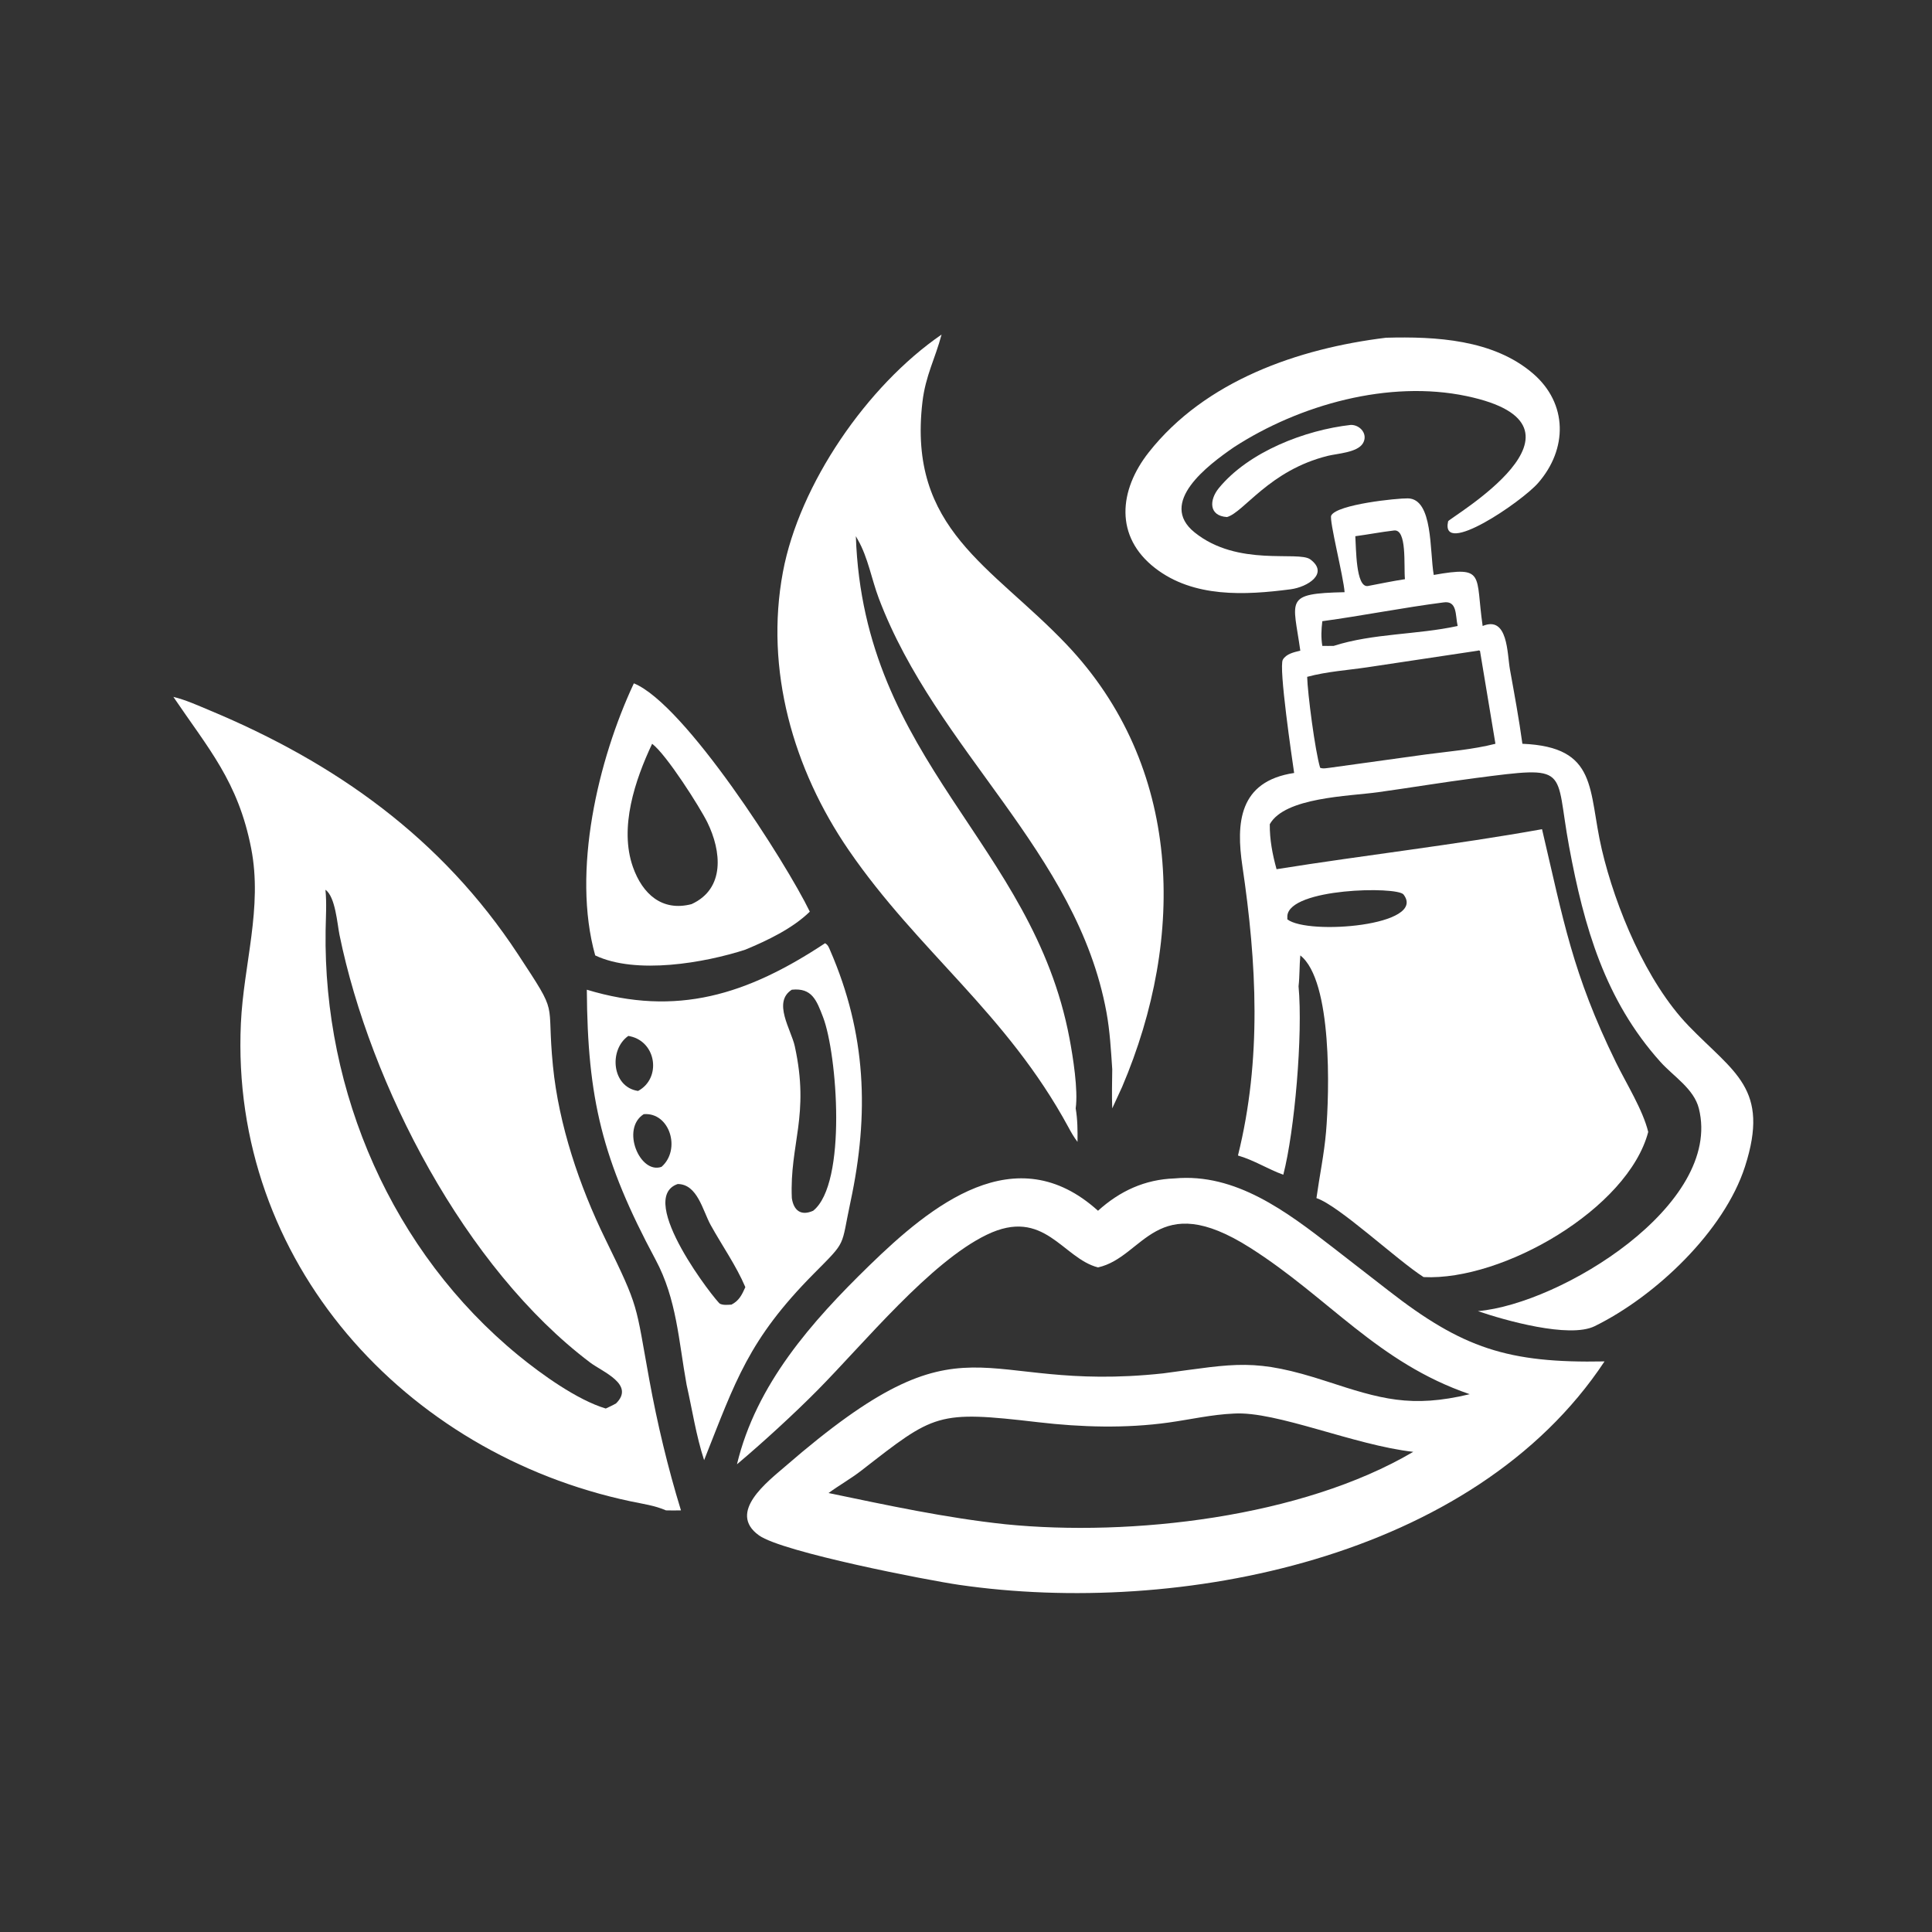
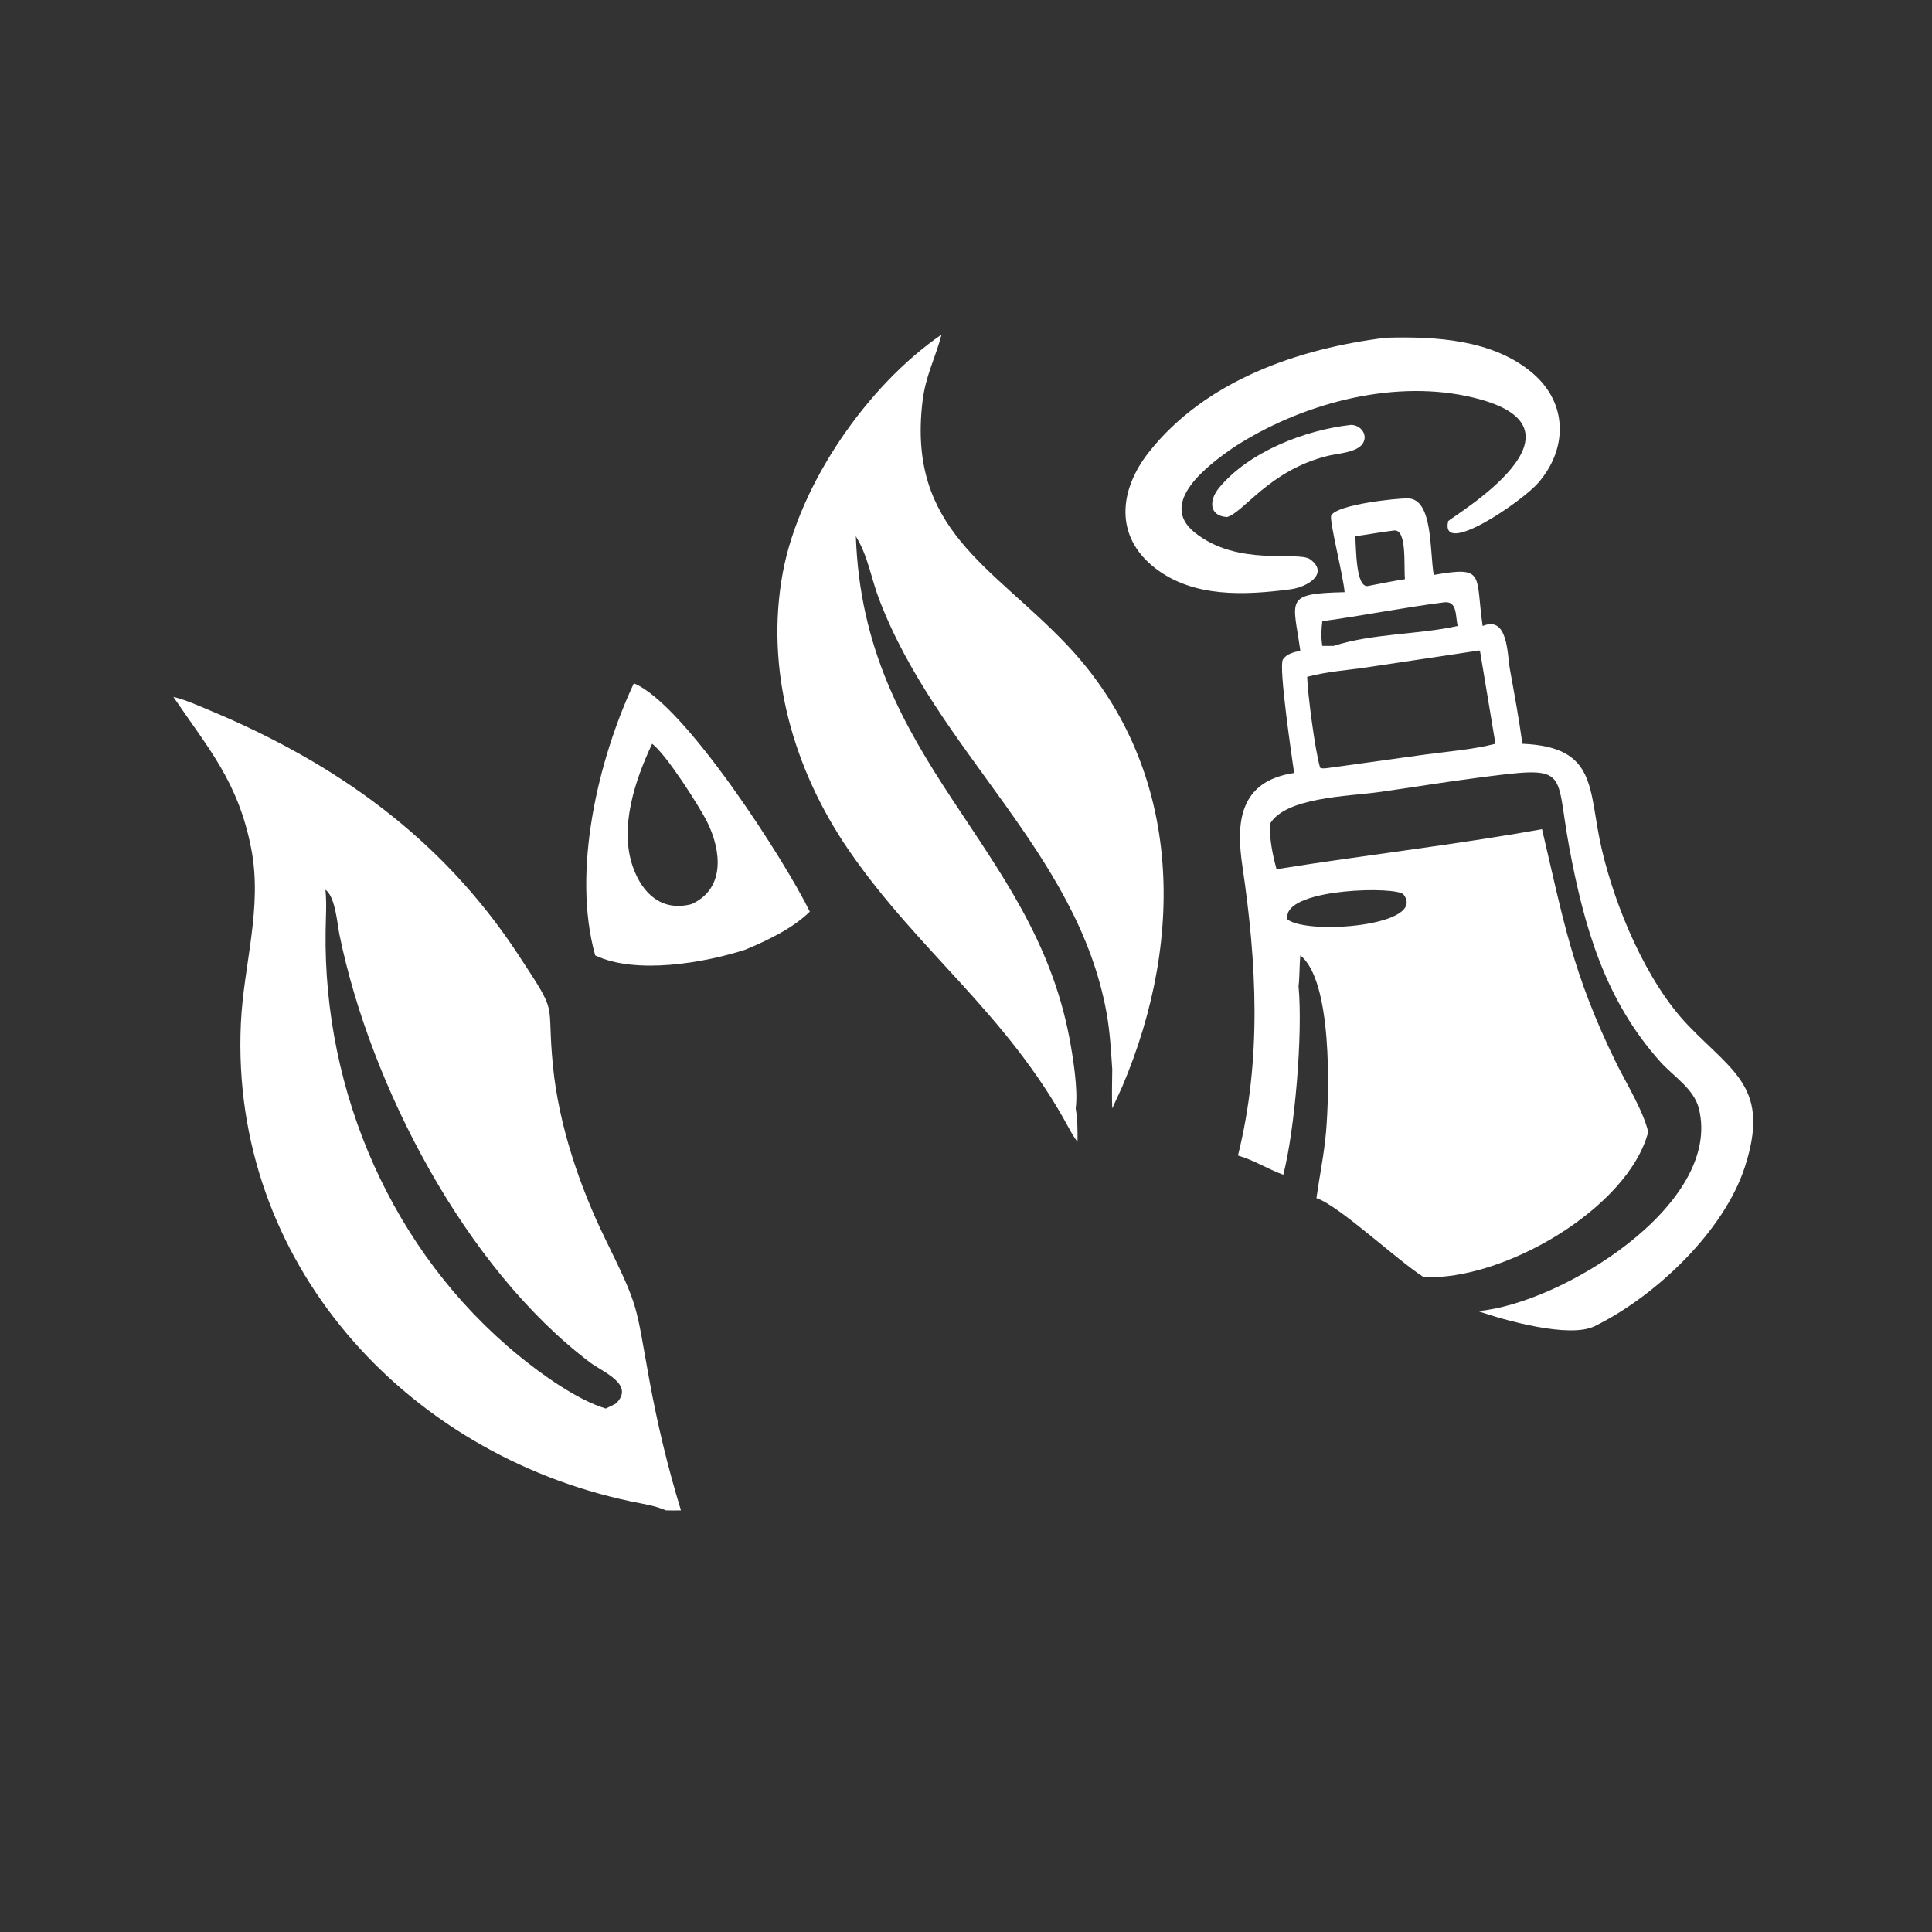
<svg xmlns="http://www.w3.org/2000/svg" width="1024" height="1024" viewBox="0 0 1024 1024" fill="none">
  <rect x="0" y="0" width="1024" height="1024" fill="#333333" stroke="none" />
  <path d="M712.662 313.87C712.112 305.788 704.372 275.556 705.578 273.234C708.66 267.304 740.618 264.034 746.216 264.146C759.626 264.418 757.7 292.196 759.916 304.732C787.52 299.838 781.856 304.502 785.838 331.782C799.344 326.164 798.79 346.486 800.31 354.88C802.678 367.962 805.092 381.042 806.902 394.216C847.304 395.886 841.628 418.828 848.982 450.2C856.174 480.884 872.58 520.492 894.974 543.7C919.022 568.618 938.252 576.79 924.878 618.312C913.838 652.582 877.46 687.078 845.182 702.916C831.734 709.514 797.282 699.728 783.326 694.924C827.38 691.066 913.178 638.504 900.442 587.554C897.812 577.036 886.986 570.538 880.04 562.8C850.73 530.14 839.568 491.378 831.648 448.654C823.894 406.822 832.9 405.77 781.678 412.434C764.492 414.67 747.434 417.52 730.278 419.902C714.906 422.036 681 422.55 673.012 436.848C672.922 444.998 674.44 452.862 676.6 460.694C723.4 453.206 770.678 447.872 817.308 439.492C828.634 487.61 833.332 515.784 856.516 563.148C861.918 574.184 870.744 588.222 873.59 599.954C862.89 640.578 796.636 678.978 754.526 676.878C740.34 667.808 709.626 638.946 697.74 635.024C699.374 623.34 701.818 611.706 702.828 599.95C704.598 579.354 706.292 519.824 689.192 506.392C688.688 511.846 688.876 517.3 688.262 522.75C690.622 548.346 686.172 599.5 680.174 622.626C671.886 619.65 664.798 614.942 656.144 612.45C668.816 561.484 666.098 510.398 658.492 459.066C655.13 436.378 656.472 414.1 685.924 409.688C684.874 402.422 677.628 353.562 679.934 349.642C681.788 346.49 685.924 345.666 689.192 344.874C685.4 317.656 680.356 314.574 712.662 313.87ZM692.826 358.74C693.04 367.368 697.01 398.082 699.694 406.92C701.166 407.612 703.526 407.046 705.12 406.884L755.762 399.872C768.07 398.234 780.546 397.288 792.61 394.216L784.418 344.944C783.472 344.738 783.818 344.622 783.326 344.874L724.69 353.68C714.016 355.262 703.288 355.912 692.826 358.74ZM738.684 281.19C731.868 281.99 725.142 283.304 718.346 284.202C718.798 290.436 718.568 311.264 724.874 310.62C731.452 309.364 738.034 307.996 744.65 306.976C743.95 299.854 745.904 280.034 738.684 281.19ZM682.318 485.434V487.278C693.33 495.822 756.568 490.606 743.9 474.108C740.52 469.704 683.518 470.652 682.318 485.434ZM706.886 342.332C727.768 335.626 751.144 336.484 772.59 331.782C771.296 326.226 772.528 318.134 764.996 319.306C743.526 322.072 722.3 326.322 700.856 329.25C700.318 333.854 700.11 337.73 700.856 342.332C702.864 342.344 704.88 342.4 706.886 342.332Z" fill="white" />
  <path d="M91.889 369.366C98.364 370.922 104.849 373.882 110.986 376.442C177.904 404.35 234.106 444.206 274.576 505.828C296.792 539.654 289.464 528.454 293.072 564.984C296.154 596.176 307.104 628.642 320.812 656.682C339.046 693.978 336.696 690.524 344.142 731.286C348.394 754.56 353.974 777.926 360.924 800.532C358.272 800.592 355.642 800.602 352.99 800.532C347.022 797.932 340.634 797.084 334.308 795.748C214.524 770.456 121.835 668.642 127.672 542.44C129.121 511.114 139.275 481.116 133.123 449.628C126.204 414.208 110.464 396.828 91.889 369.366ZM321.076 746.55C322.91 745.672 324.794 744.844 326.544 743.81C336.676 733.77 319.39 727.156 312.816 722.196C246.46 672.126 196.236 575.066 179.941 495.51C178.772 489.804 177.774 475.248 172.495 471.596C173.213 478.818 172.69 485.988 172.58 493.226C171.269 578.928 207.906 663.614 274.76 718.38C287.016 728.42 306.026 742.072 321.076 746.55Z" fill="white" />
-   <path d="M622.542 624.588C654.906 621.604 682.046 642.296 706.284 661.04L735.716 683.888C775.116 714.608 799.216 722.584 850.434 721.576C781.132 826.362 624.702 856.898 508.324 840.004C491.964 837.63 414.684 822.698 402.256 813.772C385.28 801.58 406.946 785.236 416.256 777.166C514.058 692.396 515.734 738.784 616.474 727.918C655.238 722.798 664.77 719.616 703.366 732.202C731.596 741.408 747.808 746.45 778.98 738.952C730.168 722.244 704.336 687.842 662.608 661.348C612.576 629.578 606.534 666.304 581.964 671.754C563.078 666.906 553.492 639.67 522.97 654.454C492.974 668.982 458.294 711.558 433.302 736.838C421.018 749.264 404.176 764.698 390.61 776.112C400.77 733.722 430.212 700.496 460.576 670.92C493.478 638.868 538.256 602.228 581.964 641.724C593.556 631.246 606.794 625.132 622.542 624.588ZM439.144 791.338C470.388 797.832 501.192 804.514 532.968 807.898C599.326 814.548 689.902 804.338 749.054 769.502C717.788 766.008 676.554 747.856 654.06 749.218C642.314 749.714 630.988 752.354 619.38 753.978C596.666 757.154 573.068 756.472 550.332 753.814C496.448 747.518 495.398 749.222 456.582 779.398C451.014 783.728 444.828 787.178 439.144 791.338Z" fill="white" />
  <path d="M499.048 177.328C495.664 190.12 490.55 199.039 488.906 213.108C481.014 280.584 525.542 299.828 565.156 341.43C626.652 406.014 628.734 496.338 594.742 576.092L589.512 587.458C589.242 580.558 589.436 573.626 589.512 566.722C588.844 556.682 588.266 546.414 586.446 536.506C570.742 451.054 496.416 398.124 465.78 317.128C461.952 307.008 460.082 295.546 454.728 286.176L453.62 284.202C457.704 403.91 547.304 446.68 566.854 550.376C568.694 560.134 571.508 577.686 570.136 587.458C571.146 593.382 571.172 599.232 571.102 605.222C569.21 602.732 567.746 600.2 566.278 597.444C533.492 536.978 486.734 504.342 449.84 450.594C420.406 407.712 405.28 354.92 414.962 303.182C423.664 256.68 459.566 204.416 499.048 177.328Z" fill="white" />
-   <path d="M437.302 499.93C438.88 500.81 439.284 502.092 439.99 503.716C459.154 547.816 460.78 590.316 450.788 636.966C445.536 661.496 449.146 657.112 431.434 674.974C396.646 710.06 389.864 731.928 373.196 773.904C368.96 761.032 366.906 747.174 363.912 733.958C359.68 710.694 358.718 688.644 347.468 667.66C319.086 614.722 311.388 582.254 311.03 524.568C358.812 539.022 396.082 527.182 437.302 499.93ZM430.992 641.724C449.092 627.248 443.698 558.652 436.266 539.186C432.77 530.03 430.316 523.482 419.688 524.568C409.358 531.094 419.318 545.708 421.252 554.52C429.314 591.26 418.444 606.364 419.688 635.024C420.658 641.548 424.492 644.642 430.992 641.724ZM387.698 691.474C391.748 689.392 393.248 686.238 395.048 682.212C390.196 670.796 382.678 660.154 376.664 649.278C372.472 641.698 369.676 627.59 359.196 627.558C336.596 635.308 379.742 690.15 381.606 691.02C383.466 691.884 385.698 691.574 387.698 691.474ZM350.632 618.444C361.114 609.216 354.922 589.39 341.188 590.536C328.938 598.296 339.184 622.552 350.632 618.444ZM338.198 578.224C350.588 571.562 348.022 552.318 334.012 549.256L333.032 549.05C322.534 556.39 324.268 576.228 338.198 578.224Z" fill="white" />
  <path d="M335.962 362.186C363.048 373.194 416.618 457.186 429.22 483.202C420.034 492.136 406.816 498.45 395.048 503.336C373.526 510.326 337.144 516.708 315.474 506.392C302.97 461.836 317.012 402.608 335.962 362.186ZM366.54 479.206C384.448 471.014 382.372 451.066 374.912 435.866C371.012 427.924 353.196 399.85 345.642 394.216C336.58 413.426 328.08 438.656 335.476 459.566C340.528 473.846 350.93 483.274 366.54 479.206Z" fill="white" />
  <path d="M734.588 179.007C760.946 178.281 791.436 179.894 812.46 197.927C831.042 213.864 830.924 238.048 815.198 256.026C806.53 265.936 763.194 295.59 767.54 276.29C767.922 274.602 852.896 225.85 777.342 209.942C736.116 201.262 688.776 214.496 654.06 236.992C640 246.66 613.714 266.454 633.108 282.14C656.072 300.712 688.126 291.754 694.5 296.496C704.53 303.956 693.056 311.156 684.052 312.334C659.872 315.498 632.592 316.912 612.2 301.078C590.686 284.376 593.016 259.864 608.844 239.766C638.768 201.77 688.066 184.692 734.588 179.007Z" fill="white" />
  <path d="M716.01 225.206C720.946 225.178 725.222 230.168 722.382 234.95C719.446 239.888 708.784 240.366 703.802 241.6C672.706 249.296 659.37 271.494 650.334 274.048C640.544 273.43 640.936 264.898 645.994 258.728C661.806 239.442 691.7 227.92 716.01 225.206Z" fill="white" />
</svg>